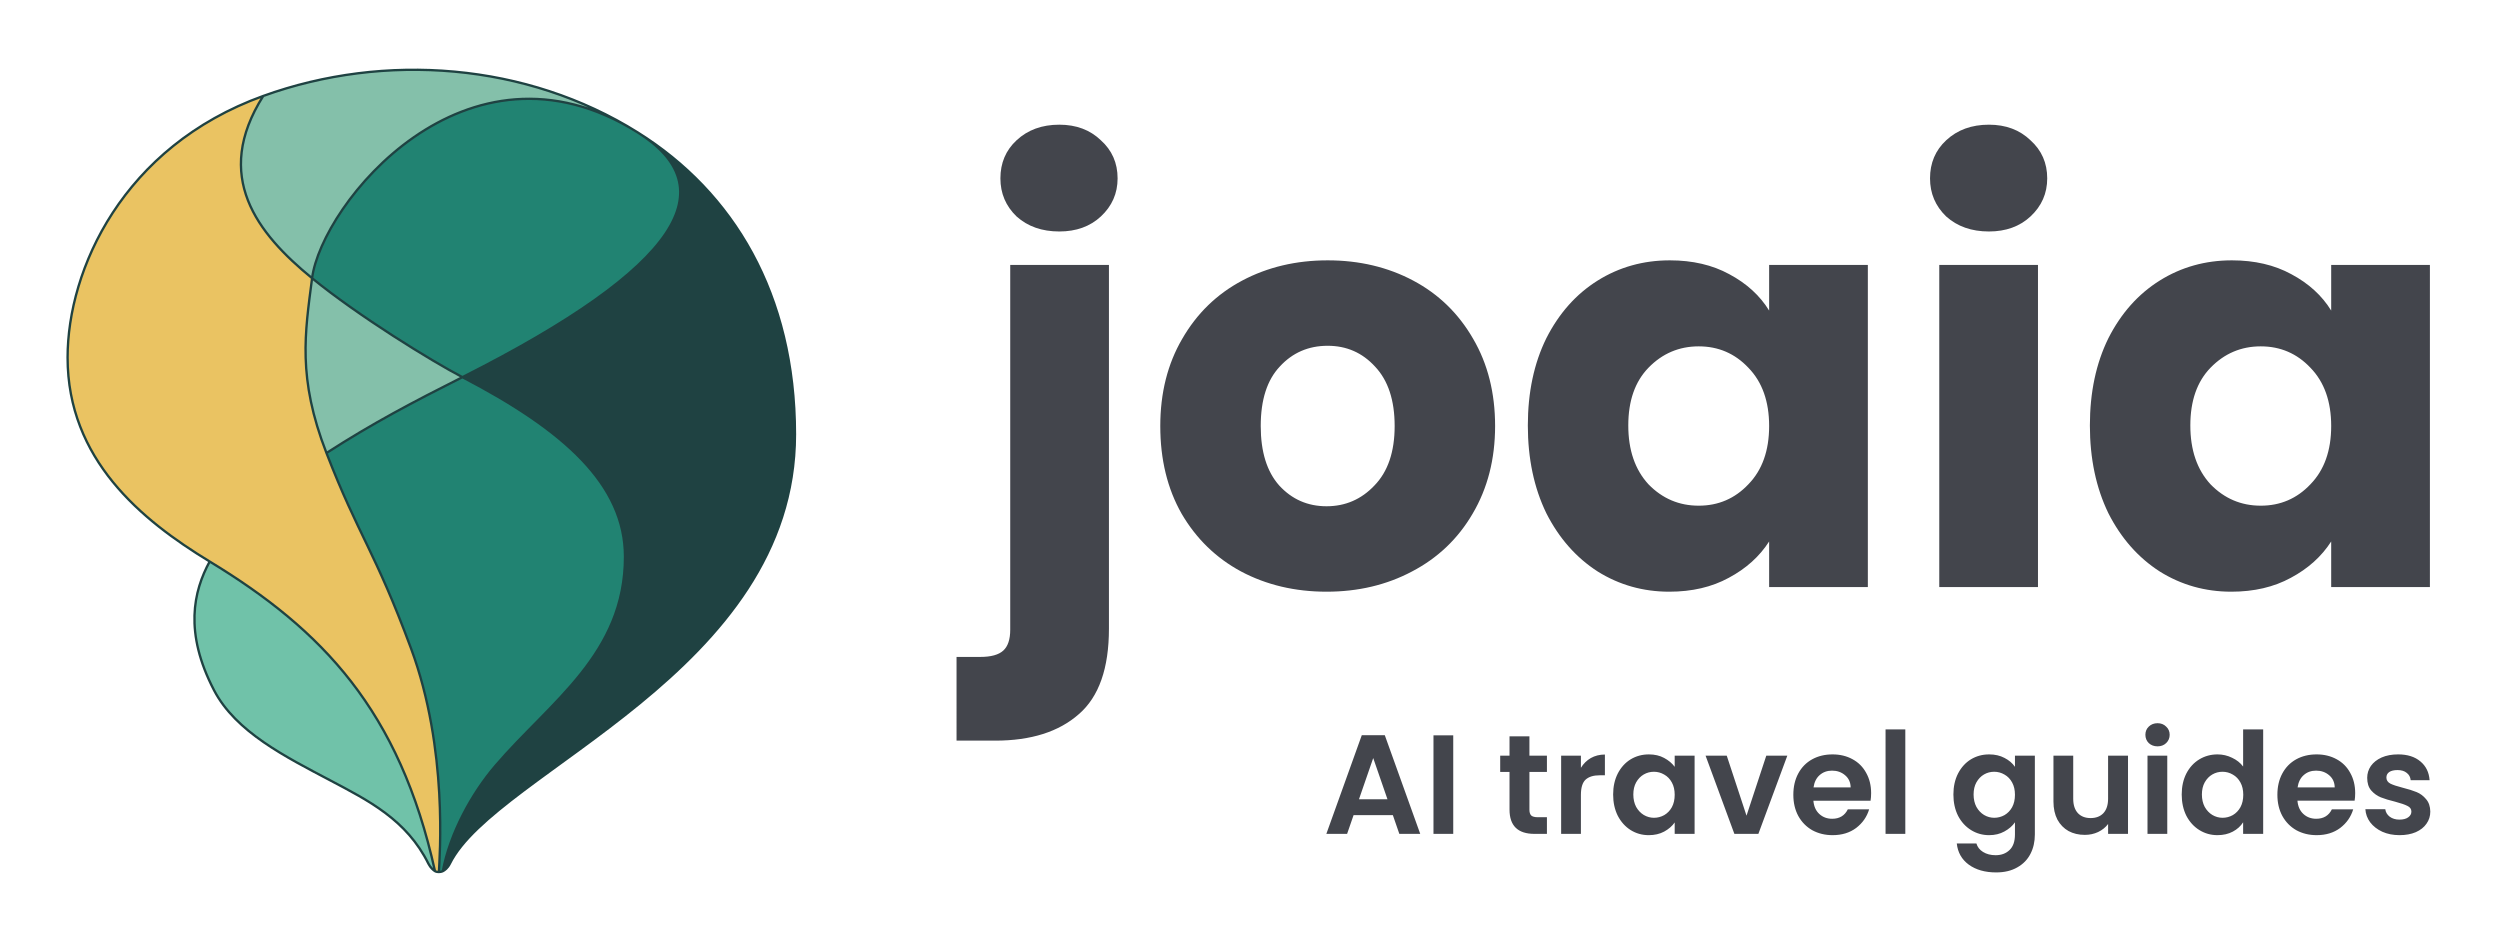
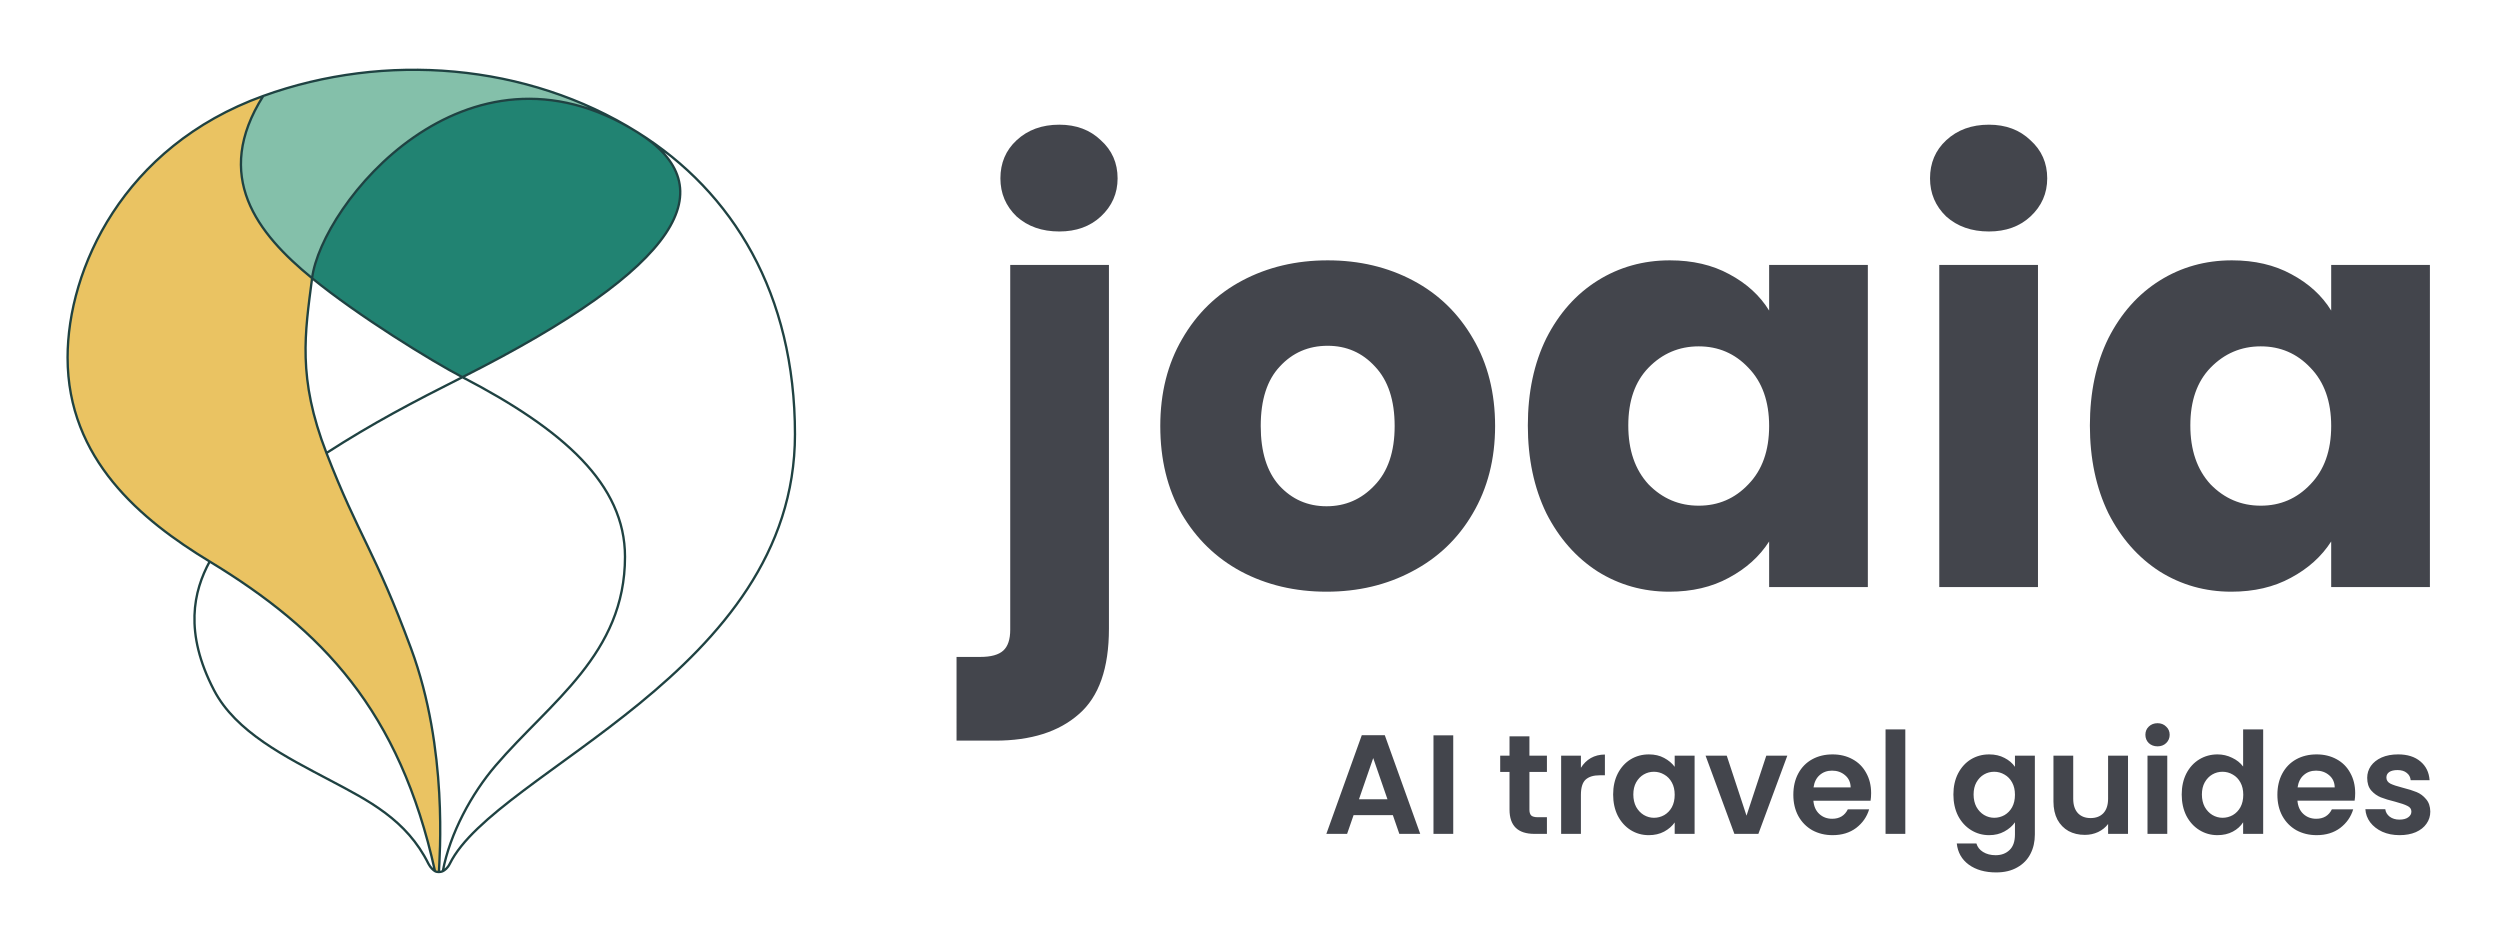
<svg xmlns="http://www.w3.org/2000/svg" fill="none" viewBox="0 0 3188 1196">
-   <path fill="#1F4242" d="M573.584 1101.45c58.354-118.409 440.156-244.092 440.156-547.66 0-178.976-78.765-308.671-200.625-384.982 111.706 69.953 57.799 170.371-223.414 312.148 129.307 67.289 207.297 136.787 207.297 229.066 0 124-95.357 184.967-165.06 266.332-30.415 35.506-58.129 86.246-67.246 134.546 2.223-1.11 6.113-3.81 8.892-9.45Z" />
-   <path fill="#218372" d="M397.965 354.747c58.805 48.029 152.681 105.885 191.736 126.209 281.213-141.777 335.12-242.195 223.414-312.148-219.524-137.472-403.061 91.977-415.15 185.939Z" />
+   <path fill="#218372" d="M397.965 354.747c58.805 48.029 152.681 105.885 191.736 126.209 281.213-141.777 335.12-242.195 223.414-312.148-219.524-137.472-403.061 91.977-415.15 185.939" />
  <path fill="#84C0AA" d="M335.721 122.345c-65.024 102.492-7.782 175.208 62.244 232.402 12.089-93.962 195.626-323.411 415.15-185.939C671.78 80.3 491.006 66.317 335.721 122.345Z" />
  <path fill="#EAC362" d="M554.688 1110.9c1.667 1 3.891 1.1 5.002 1.1.686-17.19 12.226-156.217-35.569-285.206-46.228-124.762-66.7-142.889-107.816-249.097-37.235-96.185-27.353-152.896-18.34-222.95-70.026-57.194-127.268-129.91-62.244-232.402C156.605 186.971 86.185 343.703 86.185 455.936c0 129.776 93.918 207.157 181.178 260.1C411 803.184 509.671 906.314 554.688 1110.9Z" />
-   <path fill="#84C0AA" d="M589.701 480.956c-39.055-20.324-132.931-78.18-191.736-126.209-9.013 70.054-18.895 126.765 18.34 222.95 59.466-38.363 110.596-65.08 173.396-96.741Z" />
-   <path fill="#70C2A9" d="M554.688 1110.9C509.671 906.314 411 803.184 267.363 716.036c-20.563 37.909-32.84 90.365 5.557 164.118 27.788 53.374 91.623 85.063 148.387 115.089 48.351 25.577 97.257 50.057 125.045 106.207 2.483 5.02 6.483 8.34 8.336 9.45Z" />
-   <path fill="#218372" d="M564.692 1110.9c9.117-48.3 36.831-99.04 67.246-134.546 69.703-81.365 165.06-142.332 165.06-266.332 0-92.279-77.99-161.777-207.297-229.066-62.8 31.661-113.93 58.378-173.396 96.741 41.116 106.208 61.588 124.335 107.816 249.097C571.916 955.783 560.376 1094.81 559.69 1112c1.112 0 3.334-.26 5.002-1.1Z" />
  <path stroke="#1F4242" stroke-width="3" d="M554.688 1110.9c1.667 1 3.891 1.1 5.002 1.1m-5.002-1.1c-1.853-1.11-5.853-4.43-8.336-9.45-27.788-56.15-76.694-80.63-125.045-106.207-56.764-30.026-120.599-61.715-148.387-115.089-38.397-73.753-26.12-126.209-5.557-164.118M554.688 1110.9C509.671 906.314 411 803.184 267.363 716.036M564.692 1110.9c2.223-1.11 6.113-3.81 8.892-9.45 58.354-118.409 440.156-244.092 440.156-547.66 0-178.976-78.765-308.671-200.625-384.982M564.692 1110.9c-1.668.84-3.89 1.1-5.002 1.1m5.002-1.1c9.117-48.3 36.831-99.04 67.246-134.546 69.703-81.365 165.06-142.332 165.06-266.332 0-92.279-77.99-161.777-207.297-229.066m0 0c-39.055-20.324-132.931-78.18-191.736-126.209m191.736 126.209c-62.8 31.661-113.93 58.378-173.396 96.741m173.396-96.741c281.213-141.777 335.12-242.195 223.414-312.148m-415.15 185.939c-70.026-57.194-127.268-129.91-62.244-232.402m62.244 232.402c-9.013 70.054-18.895 126.765 18.34 222.95m-18.34-222.95c12.089-93.962 195.626-323.411 415.15-185.939m-477.394-46.463C156.605 186.971 86.185 343.703 86.185 455.936c0 129.776 93.918 207.157 181.178 260.1m68.358-593.691C491.006 66.317 671.78 80.3 813.115 168.808M559.69 1112c.686-17.19 12.226-156.217-35.569-285.206-46.228-124.762-66.7-142.889-107.816-249.097" />
  <path fill="#43454C" d="M1350.81 295.184c-22.09 0-40.24-6.379-54.47-19.139-13.75-13.25-20.62-29.445-20.62-48.585 0-19.63 6.87-35.825 20.62-48.584 14.23-13.251 32.38-19.876 54.47-19.876 21.59 0 39.26 6.625 53 19.876 14.23 12.759 21.35 28.954 21.35 48.584 0 19.14-7.12 35.335-21.35 48.585-13.74 12.76-31.41 19.139-53 19.139Zm63.31 506.459c0 50.548-12.76 86.864-38.28 108.948-25.52 22.575-61.1 33.862-106.74 33.862h-49.32V837.714h30.18c13.74 0 23.55-2.699 29.44-8.098 5.89-5.398 8.84-14.232 8.84-26.5V337.88h125.88v463.763Zm277.48-47.112c-40.24 0-76.56-8.588-108.95-25.765-31.9-17.176-57.17-41.714-75.82-73.613-18.16-31.899-27.24-69.196-27.24-111.892 0-42.205 9.33-79.257 27.97-111.156 18.65-32.39 44.17-57.173 76.56-74.349 32.39-17.177 68.71-25.765 108.95-25.765 40.24 0 76.56 8.588 108.95 25.765 32.39 17.176 57.91 41.959 76.56 74.349 18.64 31.899 27.97 68.951 27.97 111.156 0 42.205-9.57 79.502-28.71 111.892-18.65 31.899-44.41 56.437-77.29 73.613-32.39 17.177-68.71 25.765-108.95 25.765Zm0-108.948c24.04 0 44.41-8.833 61.1-26.5 17.17-17.668 25.76-42.941 25.76-75.822s-8.34-58.154-25.03-75.822c-16.19-17.667-36.31-26.5-60.36-26.5-24.54 0-44.9 8.833-61.1 26.5-16.19 17.177-24.29 42.451-24.29 75.822 0 32.881 7.85 58.154 23.55 75.822 16.2 17.667 36.32 26.5 60.37 26.5Zm256.7-103.058c0-42.205 7.85-79.257 23.56-111.156 16.19-31.899 38.03-56.437 65.51-73.613 27.49-17.177 58.16-25.765 92.02-25.765 28.95 0 54.23 5.889 75.82 17.667 22.08 11.778 39.02 27.237 50.79 46.377V337.88h125.88v410.762H2256v-58.155c-12.26 19.14-29.44 34.599-51.53 46.377-21.59 11.778-46.86 17.667-75.82 17.667-33.37 0-63.79-8.588-91.28-25.765-27.48-17.667-49.32-42.45-65.51-74.349-15.71-32.39-23.56-69.687-23.56-111.892Zm307.7.736c0-31.408-8.83-56.191-26.5-74.349-17.17-18.158-38.28-27.237-63.3-27.237-25.03 0-46.38 9.079-64.05 27.237-17.17 17.667-25.76 42.205-25.76 73.613s8.59 56.437 25.76 75.085c17.67 18.158 39.02 27.237 64.05 27.237 25.02 0 46.13-9.079 63.3-27.237 17.67-18.158 26.5-42.941 26.5-74.349Zm280.26-248.077c-22.09 0-40.24-6.379-54.48-19.139-13.74-13.25-20.61-29.445-20.61-48.585 0-19.63 6.87-35.825 20.61-48.584 14.24-13.251 32.39-19.876 54.48-19.876 21.59 0 39.26 6.625 53 19.876 14.23 12.759 21.35 28.954 21.35 48.584 0 19.14-7.12 35.335-21.35 48.585-13.74 12.76-31.41 19.139-53 19.139Zm62.57 42.696v410.762h-125.88V337.88h125.88Zm66.19 204.645c0-42.205 7.86-79.257 23.56-111.156 16.19-31.899 38.03-56.437 65.52-73.613 27.48-17.177 58.15-25.765 92.01-25.765 28.96 0 54.23 5.889 75.82 17.667 22.09 11.778 39.02 27.237 50.8 46.377V337.88h125.88v410.762h-125.88v-58.155c-12.27 19.14-29.45 34.599-51.53 46.377-21.6 11.778-46.87 17.667-75.82 17.667-33.38 0-63.8-8.588-91.28-25.765-27.49-17.667-49.33-42.45-65.52-74.349-15.7-32.39-23.56-69.687-23.56-111.892Zm307.71.736c0-31.408-8.84-56.191-26.5-74.349-17.18-18.158-38.28-27.237-63.31-27.237s-46.38 9.079-64.05 27.237c-17.17 17.667-25.76 42.205-25.76 73.613s8.59 56.437 25.76 75.085c17.67 18.158 39.02 27.237 64.05 27.237 25.03 0 46.13-9.079 63.31-27.237 17.66-18.158 26.5-42.941 26.5-74.349ZM1776.15 1039.42h-50.05l-8.28 23.94h-26.46l45.19-125.838h29.34l45.19 125.838h-26.65l-8.28-23.94Zm-6.84-20.16-18.18-52.572-18.18 52.572h36.36Zm83.86-81.558v125.658h-25.2V937.702h25.2Zm97.15 46.629v48.249c0 3.36.78 5.82 2.34 7.38 1.68 1.44 4.44 2.16 8.28 2.16h11.7v21.24h-15.84c-21.24 0-31.86-10.32-31.86-30.96v-48.069h-11.89v-20.704h11.89v-24.664h25.38v24.664h22.32v20.704h-22.32Zm65.66-5.221c3.24-5.281 7.44-9.422 12.6-12.422 5.28-3.001 11.28-4.501 18-4.501v26.465h-6.66c-7.92 0-13.92 1.86-18 5.581-3.96 3.72-5.94 10.197-5.94 19.447v49.68h-25.21v-99.733h25.21v15.483Zm41.1 34.03c0-10.09 1.98-19.027 5.94-26.829 4.08-7.801 9.54-13.802 16.38-18.003 6.96-4.201 14.7-6.301 23.23-6.301 7.44 0 13.92 1.5 19.44 4.501 5.64 3 10.14 6.781 13.5 11.342v-14.223h25.39v99.733h-25.39v-14.58c-3.24 4.68-7.74 8.58-13.5 11.7-5.64 3-12.18 4.51-19.62 4.51-8.41 0-16.09-2.17-23.05-6.49-6.84-4.32-12.3-10.38-16.38-18.18-3.96-7.92-5.94-16.98-5.94-27.18Zm78.49.36c0-6.13-1.2-11.35-3.6-15.667-2.4-4.441-5.64-7.801-9.72-10.082-4.08-2.4-8.46-3.6-13.14-3.6s-9 1.14-12.96 3.42c-3.97 2.281-7.21 5.641-9.73 10.082-2.4 4.317-3.6 9.477-3.6 15.487 0 6 1.2 11.28 3.6 15.84 2.52 4.44 5.76 7.86 9.73 10.26 4.08 2.4 8.4 3.6 12.96 3.6 4.68 0 9.06-1.14 13.14-3.42 4.08-2.4 7.32-5.76 9.72-10.08 2.4-4.44 3.6-9.72 3.6-15.84Zm91.59 26.64 25.21-76.513h26.82l-36.91 99.733h-30.6l-36.73-99.733h27.01l25.2 76.513Zm158.9-28.8c0 3.6-.24 6.84-.72 9.72h-72.91c.6 7.2 3.12 12.84 7.56 16.92 4.44 4.08 9.9 6.12 16.38 6.12 9.37 0 16.03-4.02 19.99-12.06h27.18c-2.88 9.6-8.4 17.52-16.56 23.76-8.16 6.12-18.18 9.19-30.07 9.19-9.6 0-18.24-2.11-25.92-6.31-7.56-4.32-13.5-10.38-17.82-18.18-4.2-7.8-6.3-16.8-6.3-27 0-10.33 2.1-19.387 6.3-27.189 4.2-7.801 10.08-13.802 17.64-18.003 7.56-4.201 16.26-6.301 26.1-6.301 9.49 0 17.95 2.04 25.39 6.121 7.56 4.081 13.38 9.902 17.46 17.463 4.2 7.441 6.3 16.019 6.3 25.749Zm-26.1-7.21c-.12-6.477-2.46-11.638-7.02-15.478-4.56-3.961-10.14-5.941-16.75-5.941-6.24 0-11.52 1.92-15.84 5.761-4.2 3.72-6.78 8.941-7.74 15.658h47.35Zm69.7-73.989v133.219h-25.2V930.141h25.2Zm106.87 31.866c7.44 0 13.98 1.5 19.63 4.501 5.64 2.88 10.08 6.661 13.32 11.342v-14.223h25.38v100.463c0 9.24-1.86 17.46-5.58 24.66-3.72 7.32-9.3 13.08-16.74 17.28-7.44 4.32-16.44 6.48-27.01 6.48-14.16 0-25.8-3.3-34.92-9.9-9-6.6-14.1-15.6-15.31-27h25.03c1.32 4.56 4.14 8.16 8.46 10.8 4.44 2.76 9.78 4.14 16.02 4.14 7.33 0 13.27-2.22 17.83-6.66 4.56-4.32 6.84-10.92 6.84-19.8v-15.49c-3.24 4.68-7.74 8.58-13.5 11.7-5.65 3.13-12.13 4.69-19.45 4.69-8.4 0-16.08-2.17-23.04-6.49-6.96-4.32-12.48-10.38-16.56-18.18-3.97-7.92-5.95-16.98-5.95-27.18 0-10.09 1.98-19.027 5.95-26.829 4.08-7.801 9.54-13.802 16.38-18.003 6.96-4.201 14.7-6.301 23.22-6.301Zm32.95 51.493c0-6.13-1.2-11.35-3.6-15.667-2.4-4.441-5.64-7.801-9.72-10.082-4.08-2.4-8.47-3.6-13.15-3.6s-9 1.14-12.96 3.42c-3.96 2.281-7.2 5.641-9.72 10.082-2.4 4.317-3.6 9.477-3.6 15.487 0 6 1.2 11.28 3.6 15.84 2.52 4.44 5.76 7.86 9.72 10.26 4.08 2.4 8.4 3.6 12.96 3.6 4.68 0 9.07-1.14 13.15-3.42 4.08-2.4 7.32-5.76 9.72-10.08 2.4-4.44 3.6-9.72 3.6-15.84Zm144.16-49.873v99.733h-25.39v-12.6c-3.24 4.32-7.5 7.74-12.78 10.26-5.16 2.4-10.8 3.61-16.92 3.61-7.8 0-14.71-1.63-20.71-4.87-6-3.36-10.74-8.22-14.22-14.58-3.36-6.48-5.04-14.16-5.04-23.04v-58.513h25.2v54.913c0 7.92 1.98 14.04 5.94 18.36 3.97 4.2 9.37 6.3 16.21 6.3 6.96 0 12.42-2.1 16.38-6.3 3.96-4.32 5.94-10.44 5.94-18.36v-54.913h25.39Zm37.65-11.882c-4.44 0-8.16-1.38-11.17-4.141-2.88-2.88-4.32-6.421-4.32-10.622 0-4.2 1.44-7.681 4.32-10.442 3.01-2.88 6.73-4.32 11.17-4.32 4.44 0 8.1 1.44 10.98 4.32 3 2.761 4.5 6.242 4.5 10.442 0 4.201-1.5 7.742-4.5 10.622-2.88 2.761-6.54 4.141-10.98 4.141Zm12.42 11.882v99.733h-25.21v-99.733h25.21Zm18.42 49.513c0-10.09 1.98-19.027 5.94-26.829 4.08-7.801 9.6-13.802 16.56-18.003 6.97-4.201 14.71-6.301 23.23-6.301 6.48 0 12.66 1.44 18.54 4.321 5.88 2.76 10.56 6.481 14.04 11.162v-47.349h25.57v133.219h-25.57v-14.76c-3.12 4.92-7.5 8.88-13.14 11.88-5.64 3-12.18 4.51-19.62 4.51-8.4 0-16.08-2.17-23.05-6.49-6.96-4.32-12.48-10.38-16.56-18.18-3.96-7.92-5.94-16.98-5.94-27.18Zm78.49.36c0-6.13-1.2-11.35-3.6-15.667-2.4-4.441-5.64-7.801-9.72-10.082-4.08-2.4-8.46-3.6-13.14-3.6s-9 1.14-12.96 3.42c-3.96 2.281-7.2 5.641-9.72 10.082-2.41 4.317-3.61 9.477-3.61 15.487 0 6 1.2 11.28 3.61 15.84 2.52 4.44 5.76 7.86 9.72 10.26 4.08 2.4 8.4 3.6 12.96 3.6 4.68 0 9.06-1.14 13.14-3.42 4.08-2.4 7.32-5.76 9.72-10.08 2.4-4.44 3.6-9.72 3.6-15.84Zm142.72-2.16c0 3.6-.24 6.84-.72 9.72h-72.91c.6 7.2 3.12 12.84 7.56 16.92 4.44 4.08 9.9 6.12 16.38 6.12 9.36 0 16.03-4.02 19.99-12.06h27.18c-2.88 9.6-8.4 17.52-16.56 23.76-8.16 6.12-18.18 9.19-30.07 9.19-9.6 0-18.24-2.11-25.92-6.31-7.56-4.32-13.5-10.38-17.82-18.18-4.21-7.8-6.31-16.8-6.31-27 0-10.33 2.1-19.387 6.31-27.189 4.2-7.801 10.08-13.802 17.64-18.003 7.56-4.201 16.26-6.301 26.1-6.301 9.48 0 17.95 2.04 25.39 6.121 7.56 4.081 13.38 9.902 17.46 17.463 4.2 7.441 6.3 16.019 6.3 25.749Zm-26.1-7.21c-.12-6.477-2.46-11.638-7.02-15.478-4.56-3.961-10.15-5.941-16.75-5.941-6.24 0-11.52 1.92-15.84 5.761-4.2 3.72-6.78 8.941-7.74 15.658h47.35Zm82.67 60.86c-8.17 0-15.49-1.45-21.97-4.33-6.48-3-11.64-7.02-15.48-12.06-3.72-5.04-5.76-10.62-6.12-16.74h25.38c.48 3.84 2.34 7.02 5.58 9.54 3.36 2.52 7.5 3.78 12.43 3.78 4.8 0 8.52-.96 11.16-2.88 2.76-1.92 4.14-4.38 4.14-7.38 0-3.24-1.68-5.64-5.04-7.2-3.24-1.68-8.46-3.48-15.67-5.4-7.44-1.8-13.56-3.66-18.36-5.58-4.68-1.92-8.76-4.86-12.24-8.82-3.36-3.97-5.04-9.307-5.04-16.028 0-5.521 1.56-10.562 4.68-15.123 3.24-4.56 7.8-8.161 13.68-10.802 6-2.64 13.02-3.96 21.07-3.96 11.88 0 21.36 3 28.44 9.001 7.08 5.881 10.98 13.863 11.7 23.945h-24.12c-.36-3.961-2.04-7.082-5.04-9.362-2.88-2.4-6.78-3.601-11.7-3.601-4.57 0-8.11.841-10.63 2.521-2.4 1.68-3.6 4.021-3.6 7.021 0 3.361 1.68 5.941 5.04 7.741 3.36 1.677 8.59 3.417 15.67 5.217 7.2 1.8 13.14 3.67 17.82 5.59s8.7 4.92 12.06 9c3.48 3.96 5.28 9.24 5.4 15.84 0 5.76-1.62 10.92-4.86 15.48-3.12 4.56-7.68 8.16-13.68 10.8-5.88 2.53-12.78 3.79-20.7 3.79Z" />
</svg>